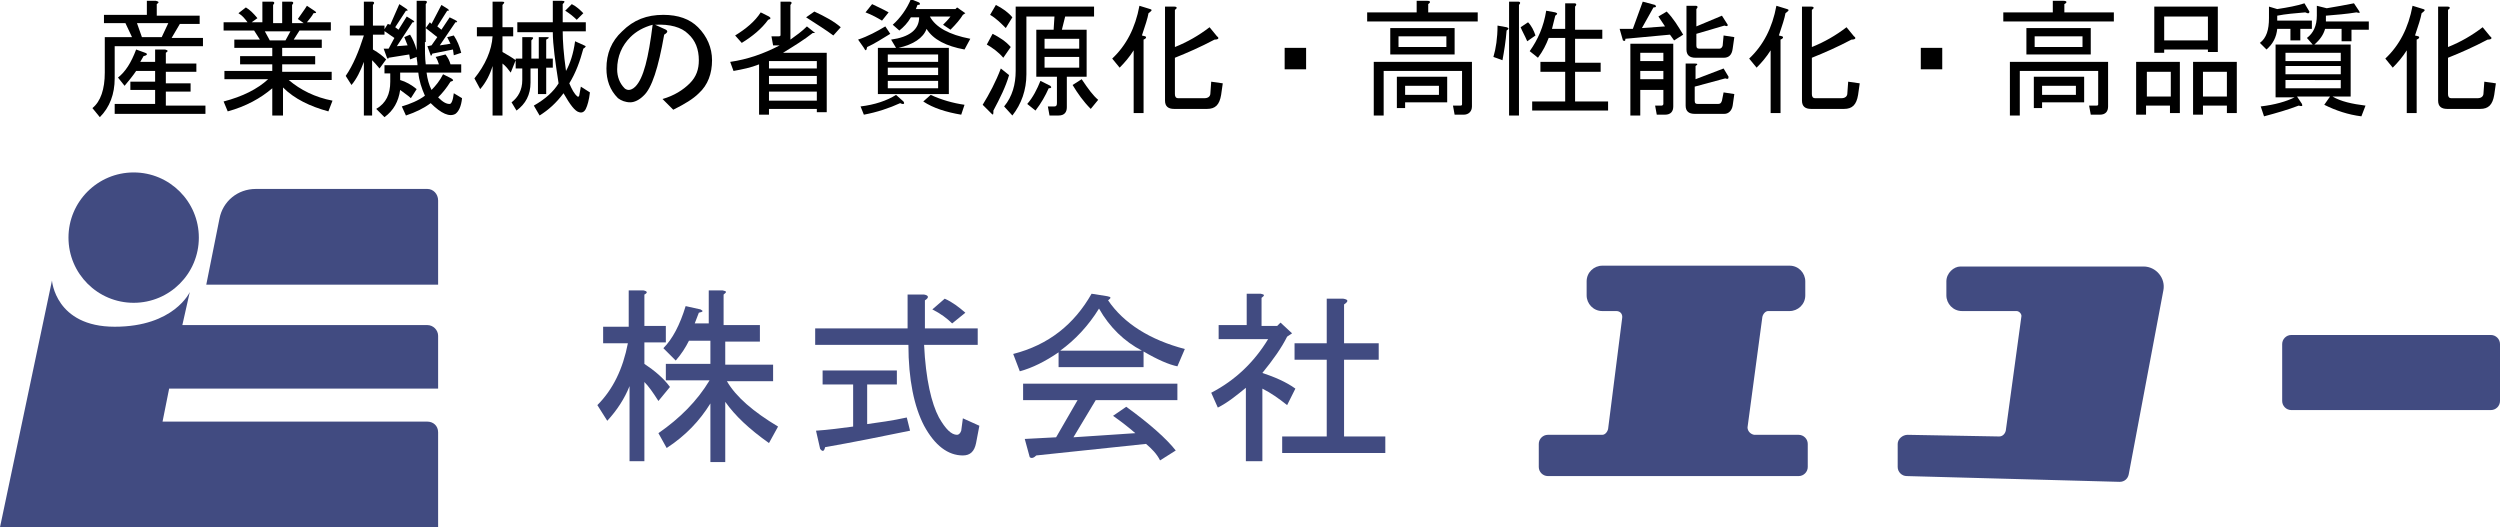
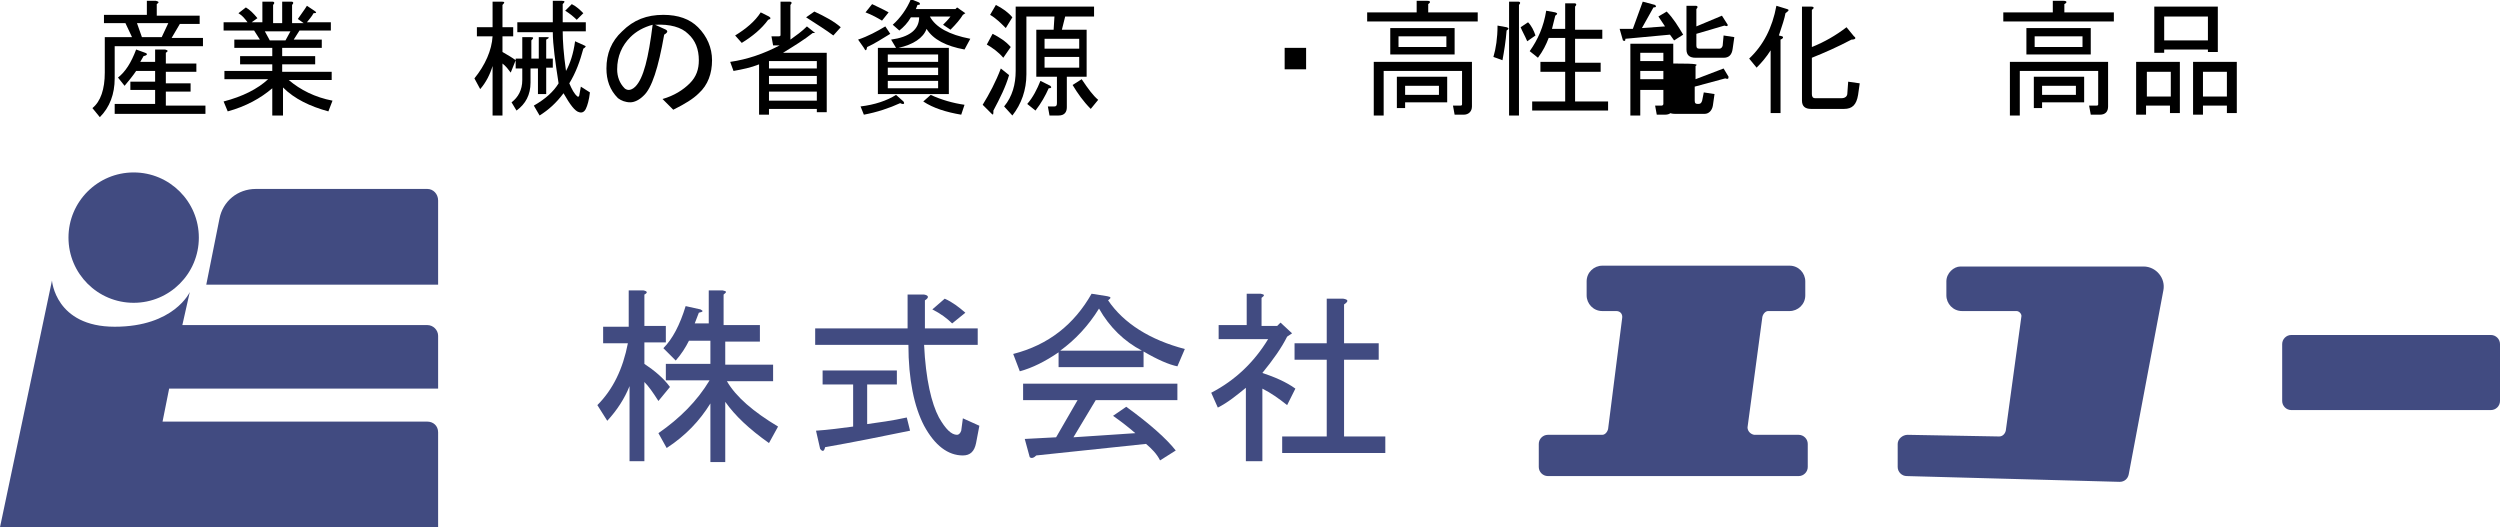
<svg xmlns="http://www.w3.org/2000/svg" version="1.1" id="レイヤー_1" x="0px" y="0px" viewBox="0 0 303 63.9" style="enable-background:new 0 0 303 63.9;" xml:space="preserve">
  <style type="text/css">
	.st0{fill:#414B81;}
</style>
  <g>
    <g>
      <circle class="st0" cx="16.2" cy="28.8" r="7.9" />
      <g>
        <path class="st0" d="M51.8,22.9H31c-2.2,0-4,1.5-4.4,3.6l-1.6,8l28.1,0V24.3C53.1,23.5,52.5,22.9,51.8,22.9z" />
        <path class="st0" d="M51.8,51.1H19.7l0.8-4h32.6v-6.4c0-0.7-0.6-1.3-1.3-1.3H22.1l0.9-4c0,0-1.9,4.2-9.1,4.2S6.3,34,6.3,34     L0,63.9h53.1V52.4C53.1,51.6,52.5,51.1,51.8,51.1z" />
      </g>
      <path class="st0" d="M301.9,49.7h-24.2c-0.6,0-1.1-0.5-1.1-1.1v-6.9c0-0.6,0.5-1.1,1.1-1.1h24.2c0.6,0,1.1,0.5,1.1,1.1v6.9    C303,49.2,302.5,49.7,301.9,49.7z" />
      <path class="st0" d="M211.8,51.8l1.8-13.4c0.1-0.4,0.4-0.7,0.7-0.7h2.6c1,0,1.9-0.8,1.9-1.9v-1.7c0-1-0.8-1.9-1.9-1.9h-22.7    c-1,0-1.9,0.8-1.9,1.9v1.7c0,1,0.8,1.9,1.9,1.9h1.7c0.5,0,0.8,0.4,0.7,0.9L194.9,52c-0.1,0.4-0.4,0.7-0.7,0.7h-6.6    c-0.6,0-1.1,0.5-1.1,1.1v2.8c0,0.6,0.5,1.1,1.1,1.1H218c0.6,0,1.1-0.5,1.1-1.1v-2.8c0-0.6-0.5-1.1-1.1-1.1h-5.4    C212.1,52.6,211.8,52.2,211.8,51.8z" />
      <path class="st0" d="M235.9,34.1v1.7c0,1,0.8,1.9,1.9,1.9h6.6c0.3,0,0.6,0.3,0.6,0.6l-1.9,13.9c-0.1,0.4-0.4,0.7-0.8,0.7    l-11.1-0.2c-0.6,0-1.2,0.5-1.2,1.1v2.8c0,0.6,0.5,1.1,1.1,1.1l25.8,0.7c0.6,0,1-0.4,1.1-0.9l4.2-22.3c0.3-1.5-0.9-2.9-2.4-2.9    h-22.2C236.8,32.3,235.9,33.1,235.9,34.1z" />
      <g>
        <path class="st0" d="M78.1,55.9h-1.8v-9.1c-0.6,1.5-1.5,2.9-2.7,4.2l-1.2-1.9c1.9-1.9,3.1-4.4,3.7-7.5h-3v-2h3.1v-4.4H78     c0.5,0.1,0.5,0.3,0.1,0.5v3.8h2.6v2h-2.6v2.6c1.2,0.8,2.3,1.7,3.1,2.8l-1.4,1.7c-0.7-1.1-1.2-1.8-1.7-2.3V55.9z M87.9,39.4h4.2v2     h-4.2v2.8h5.8v2h-5.6c1.1,1.9,3.2,3.7,6.2,5.5l-1.1,2c-2.4-1.7-4.1-3.3-5.3-5v7.3h-1.8v-7.1c-1.3,2.1-3,3.9-5.3,5.4l-1-1.8     c2.6-1.8,4.7-3.9,6.2-6.4h-5.3v-2h5.4v-2.8h-2.6c-0.4,0.8-0.9,1.6-1.6,2.4l-1.5-1.5c1.1-1.1,2-2.8,2.7-5.1l1.8,0.4     c0.4,0.2,0.3,0.3-0.2,0.4l-0.5,1.3h1.7v-4h1.7c0.5,0.1,0.5,0.2,0.1,0.5V39.4z" />
        <path class="st0" d="M116,52.7c0.2,0,0.4-0.2,0.5-0.5l0.2-1.5l2,0.9l-0.4,2.1c-0.2,1-0.7,1.5-1.6,1.5c-1.8,0-3.4-1.2-4.7-3.6     c-1.2-2.3-1.9-5.6-1.9-9.8H98.8v-2h11.2v-4.1h2c0.6,0.1,0.6,0.4,0.1,0.7v3.4h6.4v2H112c0.2,4.2,0.9,7.1,1.8,8.8     C114.6,52,115.3,52.7,116,52.7z M110.3,52.2c-3.4,0.7-6.9,1.4-10.3,2c-0.1,0.5-0.3,0.6-0.6,0.2l-0.5-2.2c1.5-0.1,3-0.3,4.5-0.5     v-5.1h-3.7v-1.7h9v1.7h-3.6v4.8c1.4-0.2,3-0.4,4.8-0.8L110.3,52.2z M114.5,36.2c0.9,0.4,1.7,1,2.5,1.7l-1.6,1.3     c-0.6-0.6-1.4-1.2-2.4-1.7L114.5,36.2z" />
        <path class="st0" d="M142.7,44.4c-1-0.2-2.4-0.8-4.1-1.8v1.9h-10.3v-1.8c-1.6,1.1-3.2,1.9-4.7,2.3l-0.8-2.1     c4.3-1.1,7.4-3.6,9.5-7.3l1.9,0.3c0.5,0.1,0.5,0.2,0.1,0.5c1.9,2.8,5.1,4.8,9.3,5.9L142.7,44.4z M138.9,53.8l-13.3,1.4     c-0.3,0.3-0.6,0.4-0.8,0.2l-0.6-2.2L128,53l2.6-4.5h-6.6v-2h18.7v2h-9.9l-2.7,4.5l7.5-0.5c-0.8-0.7-1.7-1.4-2.7-2.1l1.6-1.1     c2.9,2.1,4.9,3.9,6,5.3l-1.9,1.2C140.2,55,139.6,54.4,138.9,53.8z M138.4,42.5c-2.1-1.1-3.9-2.8-5.2-5.1     c-1.3,2.1-2.9,3.8-4.7,5.1H138.4z" />
        <path class="st0" d="M152.9,39.5h1.9l0.4-0.4l1.4,1.3l-0.6,0.4c-0.7,1.4-1.7,2.8-3,4.4c1.5,0.5,2.9,1.1,4,1.9l-1,2     c-1-0.8-2-1.5-3-2v8.8H151V47c-1.1,0.9-2.2,1.8-3.4,2.4l-0.8-1.8c2.9-1.5,5.2-3.7,6.9-6.5h-6v-1.7h3.4v-3.8h1.7     c0.5,0.1,0.5,0.2,0.1,0.5V39.5z M162.9,36.9v4.7h4.2v2h-4.2v9.3h5v2h-12.5v-2h5.4v-9.3h-3.9v-2h3.9v-5.4h2     C163.4,36.3,163.5,36.5,162.9,36.9z" />
      </g>
    </g>
    <g>
      <path d="M15.2,2.8h-2.6v-1h5.2V0.1h1.1c0.4,0.1,0.4,0.2,0.1,0.4v1.4h5.2v1h-2.4l-1,1.7h3.8v1H13.9v3.9c0,1.9-0.6,3.5-1.8,4.7    l-0.9-1.1c1-0.8,1.5-2.3,1.5-4.3V4.5h3.3L15.2,2.8z M13.9,13.6v-1h4.9v-1.7h-3v-1h3V8.6h-2.3c-0.4,0.6-0.9,1.2-1.4,1.8l-0.8-1    c0.9-0.7,1.6-1.8,2.2-3.4l1.1,0.4c0.3,0.1,0.3,0.3-0.2,0.4l-0.4,0.7h1.8V6H20c0.4,0.1,0.4,0.2,0.1,0.4v1.3h3.7v1h-3.7v1.4h3v1h-3    v1.7h4.8v1H13.9z M17.2,4.5h2.4l0.8-1.7h-3.8L17.2,4.5z" />
      <path d="M32.5,9.6h-5.3v-1H33V7.8h-3.9v-1H33v-1h-4.6v-1h3.1l-0.7-1.1h-3.7v-1H30c-0.3-0.4-0.6-0.8-1.1-1.1l0.9-0.7    c0.5,0.3,0.9,0.7,1.4,1.3l-0.7,0.5h1.3V0.2H33c0.3,0,0.3,0.2,0.1,0.4v2.2h1.1V0.2h1.1c0.3,0,0.3,0.2,0.1,0.4v2.2h1.4l-0.7-0.5    c0.4-0.6,0.8-1.1,1.1-1.6l0.9,0.6c0.3,0.2,0.3,0.3-0.1,0.3c-0.2,0.4-0.5,0.7-0.8,1.1h2.9v1h-3.8l-0.7,1.1H39v1h-4.8v1h4v1h-4v0.9    h6v1H35c1.4,1.2,3.2,2.1,5.3,2.5l-0.5,1.3c-2.2-0.6-4.1-1.5-5.5-2.9v3.4H33v-3.3c-1.4,1.2-3.2,2.2-5.4,2.8l-0.5-1.2    C29.4,11.7,31.2,10.8,32.5,9.6z M32.7,4.9h1.9l0.6-1.1h-3.1L32.7,4.9z" />
-       <path d="M46,8.3c-0.4-0.5-0.7-0.8-0.9-1V14h-1V7.5c-0.4,1.1-0.9,2.1-1.5,2.8l-0.7-1.1c0.9-1.3,1.6-3,2.2-4.9h-1.7V3.1h1.7V0.2h1    c0.3,0,0.3,0.2,0.1,0.4v2.5h1.4v1.1h-1.4V6c0.7,0.4,1.2,0.8,1.6,1.2L46,8.3z M51.5,5.1c0,1,0,1.9,0.1,2.7h1.6    c-0.1-0.3-0.2-0.6-0.4-0.9L54,6.6c0.3,0.4,0.5,0.8,0.6,1.2h1.3v1h-4.2c0.1,0.8,0.3,1.5,0.6,2.1c0.5-0.5,1-1.1,1.4-1.9l1,0.5    C55,9.7,55,9.8,54.6,9.9c-0.5,0.8-1,1.4-1.5,1.9c0.6,0.6,1,0.8,1.4,0.8c0.2,0,0.4-0.4,0.5-1.3l1,0.6c-0.1,1-0.4,1.6-0.8,1.9    c-0.7,0.4-1.7,0-3-1.3c-0.8,0.6-1.8,1.1-3,1.5l-0.5-1.1c1-0.3,2-0.7,2.8-1.3c-0.4-0.9-0.7-1.8-0.8-2.8h-2.2v0.9    c0.7,0.2,1.4,0.6,2,1.1l-0.7,1.1c-0.3-0.3-0.8-0.6-1.3-1c-0.2,1.4-0.8,2.5-1.9,3.3l-1-1c1.2-0.7,1.7-1.8,1.7-3.3v-1h-0.7v-1h4    c0-0.4-0.1-0.7-0.1-1l-0.8,0.3l-0.1-0.6l-2.5,0.4C47.1,7.1,47,7.2,46.9,7l-0.4-1.1h0.6l0.7-1.3l-1.3-0.9l0.5-0.8L47.3,3l1.1-2.5    l0.9,0.6c0.2,0.2,0.1,0.2-0.1,0.2l-1.3,2l0.4,0.3l1-1.6l0.8,0.5c0.2,0.2,0.1,0.2-0.1,0.2l-1.9,2.9l1.3-0.1l-0.4-1l0.7-0.3    c0.3,0.5,0.6,1.1,0.8,1.9v-6h1c0.3,0,0.3,0.2,0.1,0.4V5.1z M54.9,6l-2.5,0.5c-0.1,0.3-0.2,0.3-0.2,0.2l-0.4-1.1l0.5-0.1L53,4.5    l-1.4-1.1l0.5-0.7l0.2,0.2l1.2-2.3l0.8,0.5c0.2,0.2,0.1,0.2-0.1,0.2L53,3.2l0.5,0.4l1-1.5l0.8,0.4c0.2,0.2,0.1,0.2-0.1,0.2    l-1.9,2.8l1.3-0.2l-0.4-0.8L55,4.3c0.4,0.6,0.7,1.3,0.9,2.1L55,6.7L54.9,6z" />
      <path d="M62.2,3.3v1.1h-1.3v1.9c0.7,0.4,1.2,0.7,1.6,1l-0.6,1.5c-0.3-0.4-0.6-0.8-1-1.1V14h-1.2v-6c-0.3,1-0.8,2-1.5,2.8l-0.7-1.3    c1.3-1.6,2.1-3.4,2.2-5.1h-1.9V3.3h1.9V0.2h1.1c0.4,0,0.4,0.1,0.1,0.4v2.7H62.2z M66.2,4.8v2.3h0.8v1.1h-0.8v3.2h-1V8.3h-0.9V10    c0,1.5-0.6,2.6-1.7,3.4l-0.6-1c0.8-0.6,1.3-1.5,1.3-2.7V8.3h-0.8V7.1h0.8V4.5h1c0.4,0,0.4,0.1,0.1,0.4v2.2h0.9V4.5h1    C66.6,4.5,66.6,4.6,66.2,4.8z M64.7,12.8c1.4-0.8,2.4-1.7,3-2.7C67.3,7.5,67,5.4,67,3.9h-4.3V2.7H67V0.1h1.1    c0.4,0,0.4,0.1,0.1,0.4v2.2H71v1.1h-2.8c0,1.1,0.1,2.7,0.4,4.8c0.5-0.9,0.9-2.1,1.1-3.6l1.1,0.5c0.3,0.1,0.2,0.2-0.1,0.4    c-0.4,1.5-0.9,2.9-1.7,4.2c0.3,0.7,0.6,1.3,1,1.6c0.1,0.1,0.1,0,0.2-0.1l0.2-1.1l1.1,0.7c-0.1,0.9-0.3,1.6-0.5,2    c-0.2,0.4-0.5,0.5-0.8,0.4c-0.5-0.1-1.1-0.9-1.9-2.3c-0.9,1.2-1.8,2-2.9,2.7L64.7,12.8z M69.9,2.4C69.5,2,69,1.6,68.5,1.3l0.8-0.8    c0.6,0.3,1,0.7,1.4,1.1L69.9,2.4z" />
      <path d="M78,11.6c-0.5,0.5-1.1,0.8-1.6,0.8c-0.6,0-1.1-0.2-1.5-0.5c-1-1-1.4-2.2-1.4-3.6c0-1.8,0.6-3.3,1.9-4.5c1.4-1.4,3-2,5-2    c1.8,0,3.2,0.5,4.2,1.5c1.1,1.1,1.7,2.5,1.7,4c0,1.6-0.5,3-1.6,4c-0.7,0.7-1.7,1.3-3.1,2l-1.3-1.3c1.4-0.4,2.5-1.1,3.3-1.9    c0.8-0.8,1.1-1.7,1.1-2.8c0-1.3-0.4-2.4-1.3-3.2c-0.8-0.8-2.2-1.2-4-1.1l1.1,0.5c0.5,0.2,0.5,0.4,0,0.7C79.8,8.2,79,10.7,78,11.6z     M76.4,4.5c-1,1-1.6,2.3-1.6,3.9c0,0.9,0.3,1.7,0.9,2.3c0.1,0.1,0.3,0.2,0.5,0.2s0.5-0.1,0.8-0.4C78,9.5,78.6,7,79.1,3    C78,3.3,77.1,3.8,76.4,4.5z" />
      <path d="M100.2,6.4v7.2H99v-0.4h-5.8v0.7H92V7.8c-1,0.4-2,0.6-3.1,0.8l-0.4-1.1c2.1-0.3,4.1-1,6-2h-0.8l-0.2-1.1h0.9    c0.2,0,0.2-0.1,0.2-0.2v-4h1.1c0.3,0,0.3,0.2,0.1,0.4v4.2c0.7-0.5,1.4-1,2-1.6l1,0.8C98.9,4,98.7,4,98.5,4c-1,0.8-2.3,1.6-3.6,2.4    H100.2z M89.1,4.3c1.3-0.8,2.4-1.7,3.1-2.8l1,0.5c0.3,0.2,0.2,0.3-0.1,0.4c-0.8,1.1-1.9,2-3.2,2.8L89.1,4.3z M93.2,8.3H99V7.4    h-5.8V8.3z M99,9.2h-5.8v1H99V9.2z M93.2,12.2H99v-1.1h-5.8V12.2z M98.7,1.4c1.3,0.6,2.4,1.2,3.2,1.9l-0.9,1    c-0.8-0.6-1.9-1.3-3.3-2.2L98.7,1.4z" />
      <path d="M104.7,5.8l-0.7-1c1.2-0.4,2.3-1,3.3-1.6l0.6,0.9c-1,0.6-1.9,1.2-2.8,1.6C105,6.2,104.9,6.2,104.7,5.8z M104.3,12.9    c1.7-0.2,3.2-0.7,4.3-1.4l0.9,0.8c0.2,0.3,0,0.4-0.4,0.2c-1.3,0.6-2.8,1.1-4.4,1.4L104.3,12.9z M105.7,0.5c0.6,0.3,1.3,0.6,2,1    l-0.8,1c-0.5-0.3-1.2-0.7-2-1L105.7,0.5z M108.9,5.8h6.1v5.6h-8.6V5.8h2.2l-0.6-1c2.2-0.3,3.4-1.2,3.4-2.7h-1    c-0.4,0.7-0.9,1.2-1.4,1.6l-0.8-0.7c0.9-0.8,1.7-1.9,2.2-3.1l1,0.4c0.2,0.2,0.1,0.3-0.2,0.3l-0.2,0.5h4.8l0.2-0.2l1,0.7l-0.3,0.2    c-0.3,0.5-0.8,1.1-1.5,1.8l-0.9-0.6c0.3-0.3,0.6-0.6,0.9-1h-2.5c0.7,1.3,2.3,2.2,4.9,2.7L116.9,6c-2.2-0.4-3.8-1.2-4.6-2.5    C111.9,4.6,110.7,5.4,108.9,5.8z M113.7,7.5V6.6h-6.1v0.9H113.7z M113.7,9.1V8.2h-6.1v0.9H113.7z M113.7,10.7V9.8h-6.1v0.9H113.7z     M116.5,13.9c-1.8-0.3-3.4-0.8-4.6-1.6l0.9-0.8c1.3,0.6,2.7,1,4.1,1.2L116.5,13.9z" />
      <path d="M122.3,9.1c-0.4,1.4-1.1,2.8-1.9,4.3c0,0.4,0,0.6-0.2,0.4l-1.1-1.1c0.8-1.3,1.6-2.8,2.2-4.4L122.3,9.1z M120.3,4.1    c0.8,0.4,1.6,0.9,2.2,1.6l-0.9,1.3c-0.6-0.7-1.3-1.2-2-1.6L120.3,4.1z M121.9,3.4c-0.6-0.6-1.2-1.2-1.9-1.6l0.7-1.2    c0.8,0.4,1.5,0.9,2,1.5L121.9,3.4z M128.2,9.3h-1.3h-1.3V3.6h2.1l0.1-1.6h-3.4v7c0,1.9-0.6,3.6-1.7,5l-1-1.1    c1-1.2,1.4-2.7,1.4-4.3V0.8h9.5V2h-3.5l-0.4,1.6h3v5.7h-2.4V13c0,0.6-0.3,1-1,1h-1.1l-0.2-1.1h0.8c0.2,0,0.3-0.1,0.3-0.4V9.3z     M125.5,13.4l-1-0.8c0.7-0.8,1.2-1.8,1.6-2.8l1.2,0.6c0.2,0.2,0.1,0.3-0.2,0.3C126.7,11.6,126.2,12.5,125.5,13.4z M126.6,4.7v1.2    h4.2V4.7H126.6z M126.6,6.9v1.3h4.2V6.9H126.6z M132.2,13.2c-0.9-0.9-1.6-1.9-2.2-2.9l1.1-0.7c0.8,1.2,1.4,2,2,2.5L132.2,13.2z" />
-       <path d="M134.8,7.1c1.7-1.6,2.8-3.7,3.3-6.4l1.3,0.4c0.3,0.1,0.2,0.2-0.2,0.5c-0.1,0.6-0.4,1.5-0.8,2.7l0.4,0.1    c0.2,0.1,0.1,0.3-0.2,0.4v8.9h-1.2V6.1c-0.5,0.8-1.1,1.5-1.7,2.1L134.8,7.1z M148.2,10.1l-0.2,1.4c-0.2,1.2-0.7,1.7-1.7,1.7h-4    c-0.7,0-1.1-0.3-1.1-1V0.8h1.1c0.4,0,0.4,0.2,0.1,0.4v4.5c1.5-0.6,2.9-1.4,4.2-2.4l0.9,1.1c0.3,0.2,0.2,0.4-0.3,0.4    c-1.7,0.9-3.3,1.6-4.8,2.2v4.4c0,0.3,0.1,0.5,0.4,0.5h3.2c0.4,0,0.7-0.2,0.7-0.6l0.1-1.4L148.2,10.1z" />
      <path d="M158.3,5.8v2.6h-2.6V5.8H158.3z" />
      <path d="M173.1,0.5v1h6v1.1h-13.4V1.5h6V0.1h1.3C173.4,0.1,173.4,0.3,173.1,0.5z M177.4,13.9h-1.1l-0.2-1.1h0.9    c0.2,0,0.2-0.1,0.2-0.2V8.6h-9.5V14h-1.2V7.5h11.9v5.4C178.4,13.5,178,13.9,177.4,13.9z M168.5,6.6V3.4h7.8v3.2H168.5z     M170.3,12.4v0.7h-1V9.3h6.1v3.1H170.3z M175.3,4.4h-5.8v1.3h5.8V4.4z M170.3,11.5h4.1v-1.1h-4.1V11.5z" />
      <path d="M182.6,3.3c0.3,0.1,0.3,0.2,0,0.4c-0.1,1.3-0.3,2.5-0.5,3.6l-1.1-0.4c0.3-1,0.5-2.3,0.5-3.8L182.6,3.3z M182.9,0.2h1.1    c0.3,0,0.3,0.2,0.1,0.4v13.4h-1.2V0.2z M186.1,4.3l-1,0.7c-0.3-0.7-0.6-1.2-0.8-1.7l0.9-0.6C185.6,3.1,185.9,3.7,186.1,4.3z     M188.1,3.5h1.6V0.4h1.1c0.3,0,0.3,0.2,0.1,0.4v2.8h3.3v1.1h-3.3v2.9h3.1v1.1h-3.1v3.6h4v1.1h-9.2v-1.1h4V8.7h-3V7.5h3V4.6h-2    c-0.3,0.8-0.7,1.6-1.3,2.4l-1-0.8c1-1.4,1.7-3,2-4.9l1.1,0.2c0.3,0.1,0.3,0.2,0,0.4L188.1,3.5z" />
-       <path d="M202,1.4c0.8,0.8,1.4,1.8,2,2.8l-1.1,0.7l-0.5-0.7L197,4.7c0,0.3-0.1,0.3-0.3,0.2l-0.4-1.4h1.6l1.2-3.3l1.5,0.4    c0.2,0.2,0.1,0.3-0.2,0.3l-1.4,2.5l2.8-0.2L201,2L202,1.4z M202.8,5.3v7.6c0,0.6-0.3,1-1,1h-1l-0.2-1.1h0.8c0.1,0,0.2-0.1,0.2-0.2    v-1.7h-2.8v3.1h-1.2V5.3H202.8z M198.8,6.4v1h2.8v-1H198.8z M198.8,8.6v1h2.8v-1H198.8z M209,3.1l-3.4,1v1.4    c0,0.3,0.1,0.4,0.4,0.4h2.4c0.2,0,0.4-0.2,0.4-0.5l0.1-1.1l1.3,0.2L210,5.9c-0.1,0.8-0.5,1.1-1.1,1.1h-3.4c-0.7,0-1.1-0.3-1.1-1    V0.7h1.1c0.3,0,0.3,0.2,0.1,0.4v2.1l3.1-1.3l0.7,1.1C209.4,3.2,209.3,3.2,209,3.1z M205.5,8v1.6l3.4-1.3l0.6,1    c0,0.3-0.1,0.3-0.4,0.2l-3.7,1v1.7c0,0.3,0.1,0.4,0.4,0.4h2.4c0.3,0,0.4-0.1,0.5-0.4l0.2-1l1.3,0.2l-0.2,1.4c-0.1,0.6-0.5,1-1,1    h-3.6c-0.7,0-1.1-0.3-1.1-1V7.7h1.1C205.8,7.7,205.8,7.8,205.5,8z" />
+       <path d="M202,1.4c0.8,0.8,1.4,1.8,2,2.8l-1.1,0.7l-0.5-0.7L197,4.7c0,0.3-0.1,0.3-0.3,0.2l-0.4-1.4h1.6l1.2-3.3l1.5,0.4    c0.2,0.2,0.1,0.3-0.2,0.3l-1.4,2.5l2.8-0.2L201,2L202,1.4z M202.8,5.3v7.6c0,0.6-0.3,1-1,1h-1l-0.2-1.1h0.8c0.1,0,0.2-0.1,0.2-0.2    v-1.7h-2.8v3.1h-1.2V5.3H202.8z M198.8,6.4v1h2.8v-1H198.8z M198.8,8.6v1h2.8v-1H198.8z M209,3.1l-3.4,1v1.4    c0,0.3,0.1,0.4,0.4,0.4h2.4c0.2,0,0.4-0.2,0.4-0.5l0.1-1.1l1.3,0.2L210,5.9c-0.1,0.8-0.5,1.1-1.1,1.1h-3.4c-0.7,0-1.1-0.3-1.1-1    V0.7h1.1c0.3,0,0.3,0.2,0.1,0.4v2.1l3.1-1.3l0.7,1.1C209.4,3.2,209.3,3.2,209,3.1z M205.5,8v1.6l3.4-1.3l0.6,1    c0,0.3-0.1,0.3-0.4,0.2l-3.7,1v1.7c0,0.3,0.1,0.4,0.4,0.4c0.3,0,0.4-0.1,0.5-0.4l0.2-1l1.3,0.2l-0.2,1.4c-0.1,0.6-0.5,1-1,1    h-3.6c-0.7,0-1.1-0.3-1.1-1V7.7h1.1C205.8,7.7,205.8,7.8,205.5,8z" />
      <path d="M212,7.1c1.7-1.6,2.8-3.7,3.3-6.4l1.3,0.4c0.3,0.1,0.2,0.2-0.2,0.5c-0.1,0.6-0.4,1.5-0.8,2.7l0.4,0.1    c0.2,0.1,0.1,0.3-0.2,0.4v8.9h-1.2V6.1c-0.5,0.8-1.1,1.5-1.7,2.1L212,7.1z M225.4,10.1l-0.2,1.4c-0.2,1.2-0.7,1.7-1.7,1.7h-4    c-0.7,0-1.1-0.3-1.1-1V0.8h1.1c0.4,0,0.4,0.2,0.1,0.4v4.5c1.5-0.6,2.9-1.4,4.2-2.4l0.9,1.1c0.3,0.2,0.2,0.4-0.3,0.4    c-1.7,0.9-3.3,1.6-4.8,2.2v4.4c0,0.3,0.1,0.5,0.4,0.5h3.2c0.4,0,0.7-0.2,0.7-0.6l0.1-1.4L225.4,10.1z" />
-       <path d="M235.4,5.8v2.6h-2.6V5.8H235.4z" />
      <path d="M250.2,0.5v1h6v1.1h-13.4V1.5h6V0.1h1.3C250.5,0.1,250.6,0.3,250.2,0.5z M254.5,13.9h-1.1l-0.2-1.1h0.9    c0.2,0,0.2-0.1,0.2-0.2V8.6h-9.5V14h-1.2V7.5h11.9v5.4C255.5,13.5,255.2,13.9,254.5,13.9z M245.6,6.6V3.4h7.8v3.2H245.6z     M247.5,12.4v0.7h-1V9.3h6.1v3.1H247.5z M252.4,4.4h-5.8v1.3h5.8V4.4z M247.5,11.5h4.1v-1.1h-4.1V11.5z" />
      <path d="M263,12.8h-2.9v1.1h-1.2V7.5h5.3v6.2H263V12.8z M260.2,8.7v3h2.9v-3H260.2z M267.6,6h-5.3v0.4h-1.2V0.8h7.7v5.5h-1.2V6z     M262.3,4.9h5.3V2h-5.3V4.9z M269.9,12.8H267v1.1h-1.2V7.5h5.3v6.2h-1.2V12.8z M267,8.7v3h2.9v-3H267z" />
-       <path d="M279.9,1.4c0,0.2-0.1,0.3-0.5,0.1c-1.2,0.1-2.4,0.2-3.4,0.4v0.6h4.2v1h-1.4v1.4h-1.2V3.5h-1.6c-0.1,1-0.5,1.8-1.3,2.5    l-0.8-0.8c0.8-0.6,1.1-1.6,1.1-3V0.8l1,0.3c1.3-0.2,2.4-0.4,3.3-0.7L279.9,1.4z M285.9,1.3c0.2,0.3,0.1,0.3-0.3,0.2    c-1.2,0.2-2.5,0.3-3.7,0.4v0.7h5.2v1H285v1.4h-1.2V3.5h-2c-0.2,0.7-0.6,1.3-1.3,1.9h4.4v6.3h-2.2c1,0.6,2.4,0.9,4,1.1l-0.5,1.3    c-1.6-0.2-3.1-0.7-4.5-1.4l0.7-1h-4l0.6,0.9c0.1,0.3,0,0.3-0.4,0.2c-1.3,0.5-2.7,0.9-4.2,1.3l-0.4-1.2c1.7-0.2,3.1-0.6,4.1-1.1    h-2.3V5.4h4.5l-0.7-0.8c0.8-0.6,1.2-1.5,1.2-2.7V0.7L282,1c1.2-0.2,2.3-0.4,3.3-0.6L285.9,1.3z M283.7,7.4v-1H277v1H283.7z     M283.7,9v-1H277v1H283.7z M283.7,10.7v-1H277v1H283.7z" />
-       <path d="M289.1,7.1c1.7-1.6,2.8-3.7,3.3-6.4l1.3,0.4c0.3,0.1,0.2,0.2-0.2,0.5c-0.1,0.6-0.4,1.5-0.8,2.7l0.4,0.1    c0.2,0.1,0.1,0.3-0.2,0.4v8.9h-1.2V6.1c-0.5,0.8-1.1,1.5-1.7,2.1L289.1,7.1z M302.5,10.1l-0.2,1.4c-0.2,1.2-0.7,1.7-1.7,1.7h-4    c-0.7,0-1.1-0.3-1.1-1V0.8h1.1c0.4,0,0.4,0.2,0.1,0.4v4.5c1.5-0.6,2.9-1.4,4.2-2.4l0.9,1.1c0.3,0.2,0.2,0.4-0.3,0.4    c-1.7,0.9-3.3,1.6-4.8,2.2v4.4c0,0.3,0.1,0.5,0.4,0.5h3.2c0.4,0,0.7-0.2,0.7-0.6l0.1-1.4L302.5,10.1z" />
    </g>
  </g>
</svg>